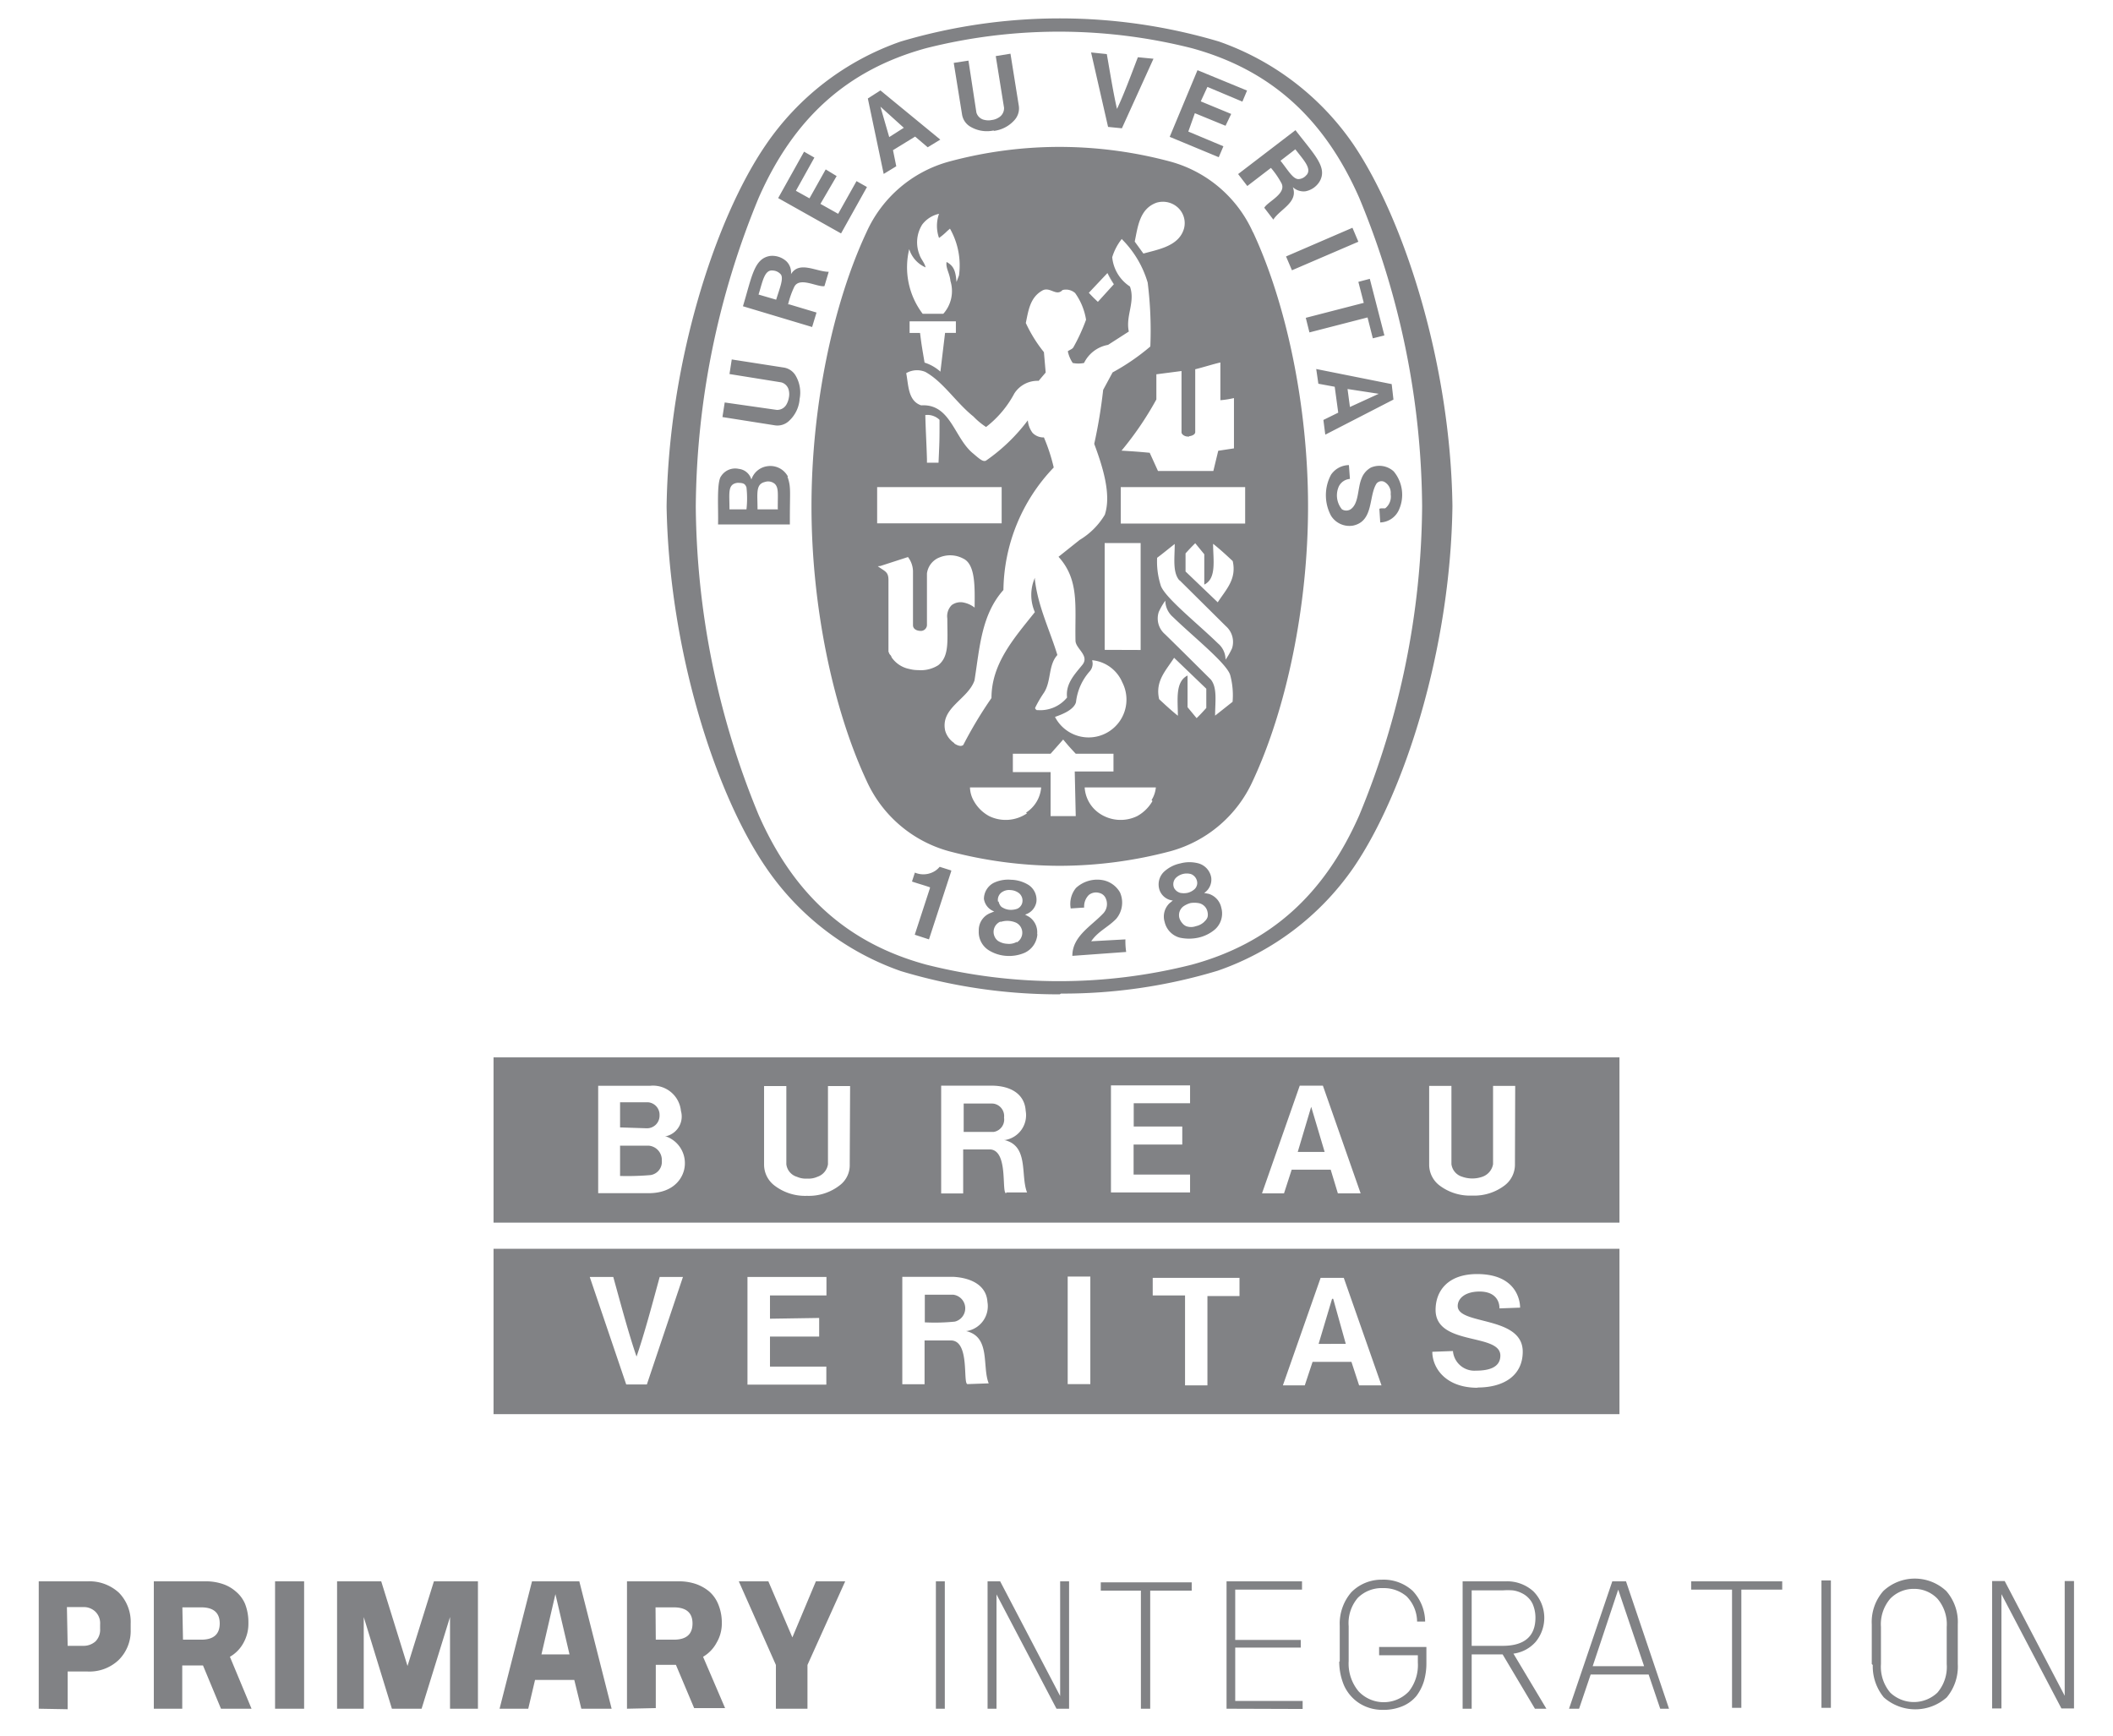
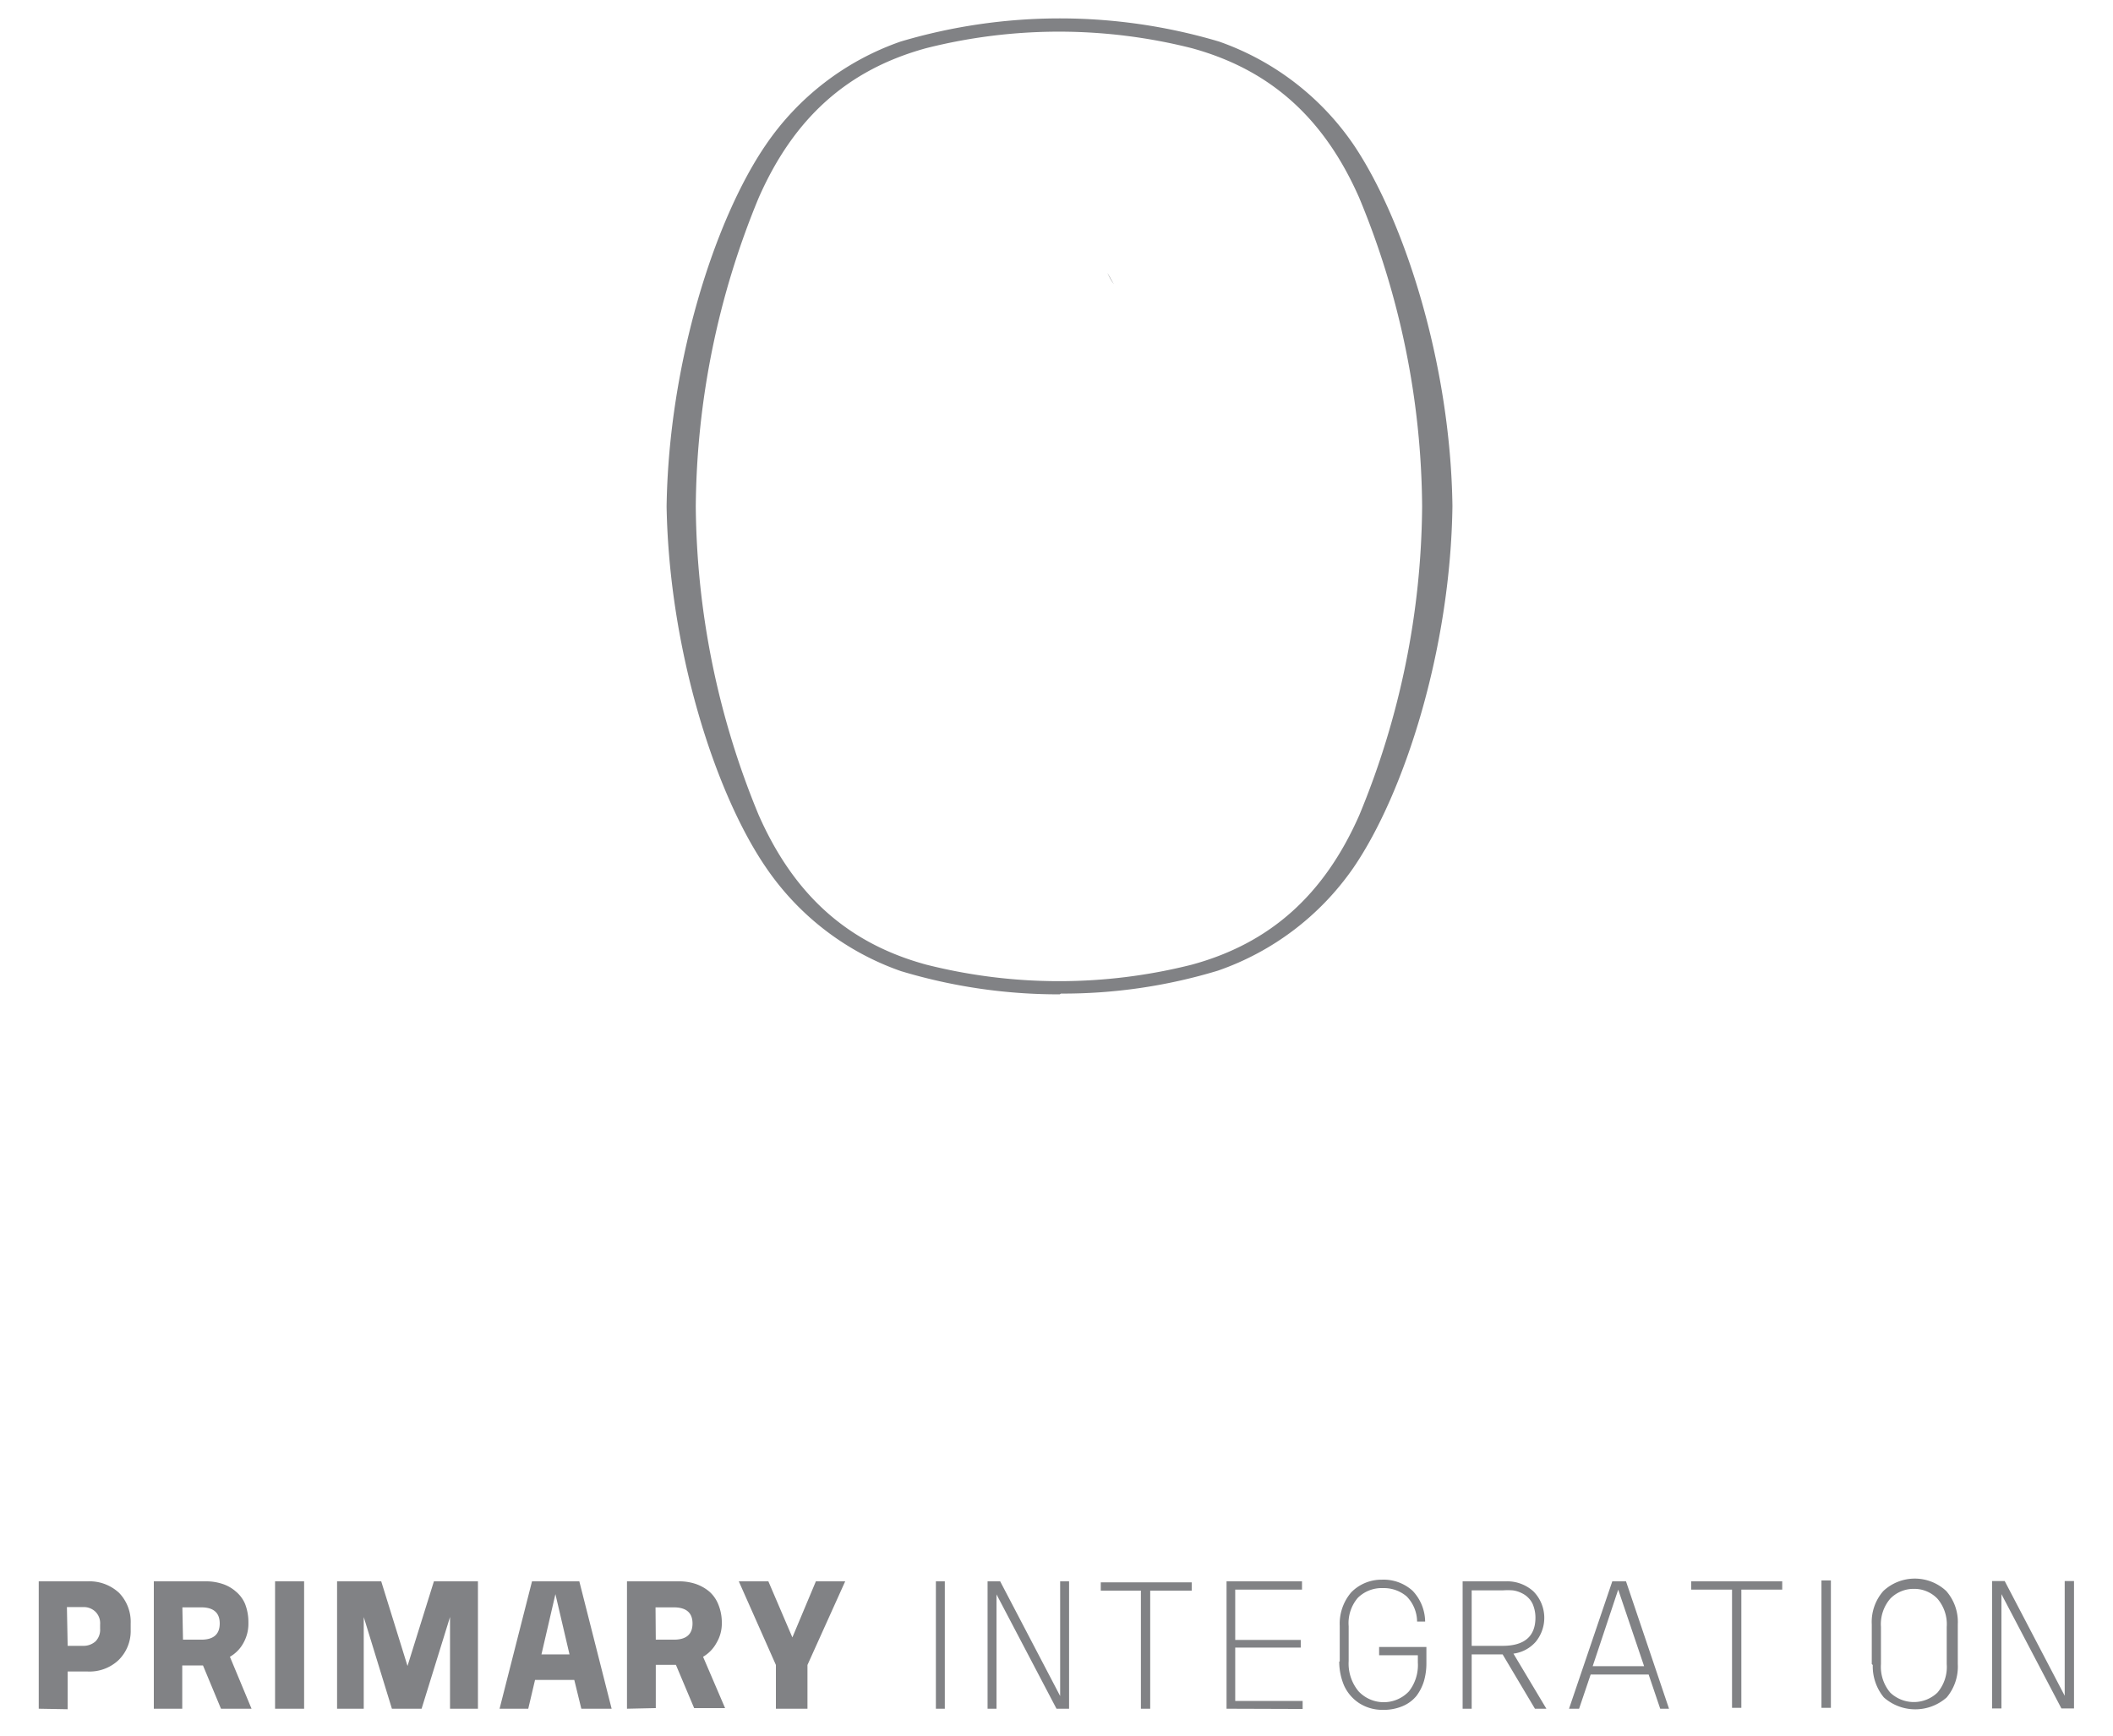
<svg xmlns="http://www.w3.org/2000/svg" id="Layer_1" data-name="Layer 1" viewBox="0 0 168 138">
  <defs>
    <style>.cls-1{fill:#818285;}</style>
  </defs>
  <title>bureau-v-logo-transparent-01</title>
  <path class="cls-1" d="M3.08,135.86V125.73H7a3.46,3.46,0,0,1,2.47.92,3.32,3.32,0,0,1,.92,2.43v.49A3.24,3.24,0,0,1,9.42,132a3.37,3.37,0,0,1-2.47.9H5.38v3Zm2.3-5H6.6a1.43,1.43,0,0,0,1-.36,1.32,1.32,0,0,0,.36-1v-.34a1.29,1.29,0,0,0-.36-1,1.32,1.32,0,0,0-1-.38H5.32Zm6.85,5V125.73h4.16a4.18,4.18,0,0,1,1.31.21,3,3,0,0,1,1.05.6,2.58,2.58,0,0,1,.74,1,4,4,0,0,1,.26,1.49,3.12,3.12,0,0,1-.39,1.59,2.81,2.81,0,0,1-1.08,1.11L20,135.86H17.57l-1.43-3.44H14.49v3.44Zm2.32-5.49H16q1.47,0,1.47-1.29c0-.85-.49-1.28-1.47-1.28h-1.5Zm7.32,5.49V125.73h2.31v10.13Zm4.93,0V125.73h3.51l2.09,6.73,2.1-6.73H38v10.13H35.78v-7.29l-2.26,7.29H31.16l-2.24-7.29v7.29Zm12.92,0,2.58-10.13h3.76l2.57,10.13H46.22l-.56-2.29H42.54L42,135.86Zm3.33-4.32h2.23l-1.12-4.79Zm6.8,4.32V125.73H54a4.19,4.19,0,0,1,1.32.21,3.43,3.43,0,0,1,1.07.6,2.68,2.68,0,0,1,.71,1,3.8,3.8,0,0,1,.29,1.49,3,3,0,0,1-.42,1.59,2.85,2.85,0,0,1-1.07,1.11l1.75,4.08H55.19l-1.45-3.44h-1.6v3.44Zm2.29-5.49h1.43c1,0,1.49-.43,1.49-1.29s-.51-1.28-1.49-1.28H52.12Zm6.6-4.64h2.35L63,130.19l1.87-4.46h2.33l-3,6.65v3.48H61.69v-3.48Zm15.67,10.13V125.73h.71v10.13Zm4.11,0V125.73h1l4.77,9.12v-9.12H85v10.13H84l-4.77-9.09v9.09Zm9-9.39v-.66h7.23v.66h-3.3v9.39h-.74v-9.39Zm10,9.39V125.73h6v.66H98.21v4h5.21V131H98.21v4.24h5.36v.64Zm9-3.76v-2.85a3.82,3.82,0,0,1,.92-2.65,3.36,3.36,0,0,1,2.43-1,3.43,3.43,0,0,1,2.44.88,3.62,3.62,0,0,1,1,2.45h-.64a2.9,2.9,0,0,0-.83-2,2.79,2.79,0,0,0-1.88-.66,2.7,2.7,0,0,0-2,.77,3.09,3.09,0,0,0-.73,2.26v2.78a3.44,3.44,0,0,0,.79,2.4,2.75,2.75,0,0,0,3.9.1l.1-.1a3.38,3.38,0,0,0,.71-2.29v-.58h-3.08v-.66h3.76v1.24a5.14,5.14,0,0,1-.19,1.46,3.81,3.81,0,0,1-.6,1.19,2.84,2.84,0,0,1-1.09.81,3.87,3.87,0,0,1-1.58.3,3.41,3.41,0,0,1-1.88-.53,3.3,3.3,0,0,1-1.2-1.39,4.88,4.88,0,0,1-.39-1.92Zm9.77,3.76V125.73h3.46a3.11,3.11,0,0,1,2.18.81,3,3,0,0,1,.17,4,2.84,2.84,0,0,1-1.77.94l2.62,4.38h-.91l-2.57-4.32h-2.46v4.32Zm.72-5h2.46c1.73,0,2.61-.75,2.61-2.25a2.73,2.73,0,0,0-.15-.89,1.62,1.62,0,0,0-.37-.63,1.79,1.79,0,0,0-.57-.42,2.18,2.18,0,0,0-.71-.22,5.48,5.48,0,0,0-.81,0h-2.46Zm7.74,5,3.44-10.13h1.09l3.42,10.13H132l-.92-2.72h-4.61l-.92,2.72Zm1.88-3.38h4.09l-2.06-6.09Zm7.83-6.09v-.66h7.24v.66h-3.25v9.4h-.74v-9.4Zm10.36,9.4V125.66h.75v10.13Zm4-3.48v-3.16a3.73,3.73,0,0,1,.92-2.65,3.66,3.66,0,0,1,5,0,3.73,3.73,0,0,1,.92,2.65v3.16a3.82,3.82,0,0,1-.88,2.65,3.77,3.77,0,0,1-5,0,3.89,3.89,0,0,1-.88-2.58Zm.73,0a3.18,3.18,0,0,0,.74,2.27,2.72,2.72,0,0,0,3.75,0,3.14,3.14,0,0,0,.74-2.27v-2.95a3.12,3.12,0,0,0-.74-2.25,2.55,2.55,0,0,0-1.87-.78,2.59,2.59,0,0,0-1.88.78,3.12,3.12,0,0,0-.74,2.25Zm8.84,3.53V125.71h1l4.77,9.12v-9.12h.74v10.13h-1l-4.77-9.09v9.09Z" />
  <path class="cls-1" d="M84.26,79.06h-.09a43.38,43.38,0,0,1-12.55-1.85A21.58,21.58,0,0,1,60.92,69C56.87,63.11,53.2,51.67,53,40.28h0c.16-11.39,3.83-22.83,7.88-28.75A21.52,21.52,0,0,1,71.62,3.3a44.43,44.43,0,0,1,25.29,0,21.6,21.6,0,0,1,10.7,8.19c4,5.92,7.72,17.36,7.87,28.75h0c-.15,11.39-3.82,22.83-7.87,28.75a21.75,21.75,0,0,1-10.79,8.19A42.45,42.45,0,0,1,84.35,79Zm28.81-38.8a65,65,0,0,0-5-24.53C105.28,9.39,101,5.54,94.75,3.83a43.1,43.1,0,0,0-21.11,0c-6.26,1.71-10.53,5.56-13.32,11.9a65.41,65.41,0,0,0-5,24.54,65.4,65.4,0,0,0,5,24.53c2.8,6.34,7.07,10.2,13.33,11.9a43.1,43.1,0,0,0,21.11,0c6.24-1.7,10.53-5.56,13.32-11.9A65.21,65.21,0,0,0,113.07,40.26ZM88.56,22.6a5.34,5.34,0,0,1-.51-.9Z" />
-   <path class="cls-1" d="M85.26,76c0-1.57,1.51-2.36,2.48-3.4a1.09,1.09,0,0,0,.18-1.16.73.73,0,0,0-.51-.44.91.91,0,0,0-.84.16,1.28,1.28,0,0,0-.37,1l-1.07.07a2,2,0,0,1,.42-1.63,2.49,2.49,0,0,1,2-.64,2,2,0,0,1,1.5,1,2,2,0,0,1-.29,2.08c-.63.67-1.46,1-2,1.8l2.72-.15a5.71,5.71,0,0,0,.06,1Zm-9.63-6.79v.06l-1.77,5.42-1.13-.37,1.21-3.71v-.06c-.45-.16-1-.31-1.43-.46l.23-.71a1.73,1.73,0,0,0,1.66-.17,1.7,1.7,0,0,0,.31-.29Zm21.48,3a1.47,1.47,0,0,0-1-1.14L95.74,71a1.27,1.27,0,0,0,.56-1.24,1.42,1.42,0,0,0-1-1.11,2.78,2.78,0,0,0-1.46,0,2.71,2.71,0,0,0-1.3.67,1.4,1.4,0,0,0-.35,1.44,1.26,1.26,0,0,0,1.06.84l-.27.22a1.47,1.47,0,0,0-.38,1.49,1.68,1.68,0,0,0,1.19,1.24,3.45,3.45,0,0,0,1.5,0,3.05,3.05,0,0,0,1.33-.67,1.7,1.7,0,0,0,.49-1.68Zm-3.73-1.55a.73.73,0,0,1,.11-.86,1.25,1.25,0,0,1,1.21-.3.78.78,0,0,1,.49.72.68.68,0,0,1-.07.28.62.62,0,0,1-.17.22,1.27,1.27,0,0,1-.53.27,1.47,1.47,0,0,1-.59,0,.91.91,0,0,1-.26-.13.76.76,0,0,1-.19-.21Zm2.38,2.62a1.36,1.36,0,0,1-.68.36,1.13,1.13,0,0,1-.77,0A.81.81,0,0,1,94,73.4a1.13,1.13,0,0,1-.21-.35.87.87,0,0,1,.32-1,1.83,1.83,0,0,1,.55-.25,2,2,0,0,1,.6,0,.88.88,0,0,1,.75.72.9.9,0,0,1,0,.4.81.81,0,0,1-.25.35Zm-13.3,1a1.47,1.47,0,0,0-.65-1.39l-.31-.17a1.28,1.28,0,0,0,.9-1,1.41,1.41,0,0,0-.61-1.35,2.76,2.76,0,0,0-1.4-.42A2.66,2.66,0,0,0,79,70.2a1.45,1.45,0,0,0-.77,1.27,1.26,1.26,0,0,0,.82,1l-.32.13A1.46,1.46,0,0,0,77.82,74a1.71,1.71,0,0,0,.77,1.54A3,3,0,0,0,80,76a3.13,3.13,0,0,0,1.48-.25,1.75,1.75,0,0,0,1-1.48Zm-3.11-2.59a.74.74,0,0,1,.37-.79,1,1,0,0,1,.62-.13A1.2,1.2,0,0,1,81,71a.76.76,0,0,1,.26.84.71.71,0,0,1-.37.41,1.49,1.49,0,0,1-.59.09,1.26,1.26,0,0,1-.57-.17.48.48,0,0,1-.21-.19.79.79,0,0,1-.12-.3Zm1.49,3.2a1.26,1.26,0,0,1-.76.15,1.46,1.46,0,0,1-.73-.23.82.82,0,0,1-.26-.32.89.89,0,0,1,.42-1.2l.09,0a1.68,1.68,0,0,1,.59-.07,1.75,1.75,0,0,1,.59.14.89.89,0,0,1,.41,1.19.86.86,0,0,1-.35.38ZM108,19.22l-5.28,2.27-.47-1.1,5.28-2.28ZM88.1,10.09,86.75,4.17,88,4.3c.26,1.47.52,3.12.81,4.36.55-1.15,1.13-2.73,1.66-4.11l1.24.12L89.2,10.2ZM65.65,13.47l-1.29,2.3-1.08-.6,1.47-2.64-.82-.47-2.06,3.69,5,2.81,2.06-3.69-.83-.47L66.64,17l-1.41-.79L66.52,14Zm-3,24.43A1.58,1.58,0,0,0,61,37.07a1.55,1.55,0,0,0-1.26,1.06,1.17,1.17,0,0,0-1-.85,1.33,1.33,0,0,0-1.4.57c-.38.48-.21,2.62-.25,3.85H62.8v-.42c0-2.28.1-2.55-.19-3.38ZM59.4,40.5H58c0-1.31-.17-2,.63-2.11.48,0,.61.07.72.36a7.88,7.88,0,0,1,0,1.75Zm2.48,0H60.23c0-1.27-.17-2,.59-2.18a.81.81,0,0,1,.79.16c.32.32.22.84.23,2ZM108,22.41l.91-.24,1.16,4.5-.92.23-.42-1.66-4.62,1.19-.29-1.16,4.61-1.19Zm-29-12a2.61,2.61,0,0,0,1.64-.84A1.39,1.39,0,0,0,81,8.39l-.66-4.12-1.17.19.66,4.11a.86.86,0,0,1-.45.79,1.24,1.24,0,0,1-.52.18,1.28,1.28,0,0,1-.55,0,.83.83,0,0,1-.68-.6L77,4.82,75.83,5l.66,4.1a1.37,1.37,0,0,0,.71,1,2.56,2.56,0,0,0,1.82.27Zm31.65,20.13-6-1.2.17,1.17,1.3.24.28,2.06-1.18.58.15,1.17,5.42-2.79Zm-3.32,1.82-.19-1.43,2.48.38h0Zm2.46,8.06h.34a1.18,1.18,0,0,0,.44-1.12,1,1,0,0,0-.53-1,.51.51,0,0,0-.59.14c-.65,1-.21,3-1.87,3.35a1.72,1.72,0,0,1-1.75-.78,3.45,3.45,0,0,1,0-3.27,1.75,1.75,0,0,1,1.42-.76l.08,1.1a1.07,1.07,0,0,0-.88.59,1.74,1.74,0,0,0,.24,1.82.64.64,0,0,0,.7,0c.67-.47.53-1.66.87-2.46a1.64,1.64,0,0,1,.73-.85,1.69,1.69,0,0,1,1.82.3,2.9,2.9,0,0,1,.44,3,1.69,1.69,0,0,1-1.51,1.06l-.07-1.09ZM63.57,31.75a2.65,2.65,0,0,0-.28-1.83,1.33,1.33,0,0,0-1-.7l-4.11-.64L58,29.74l4.11.66a.83.83,0,0,1,.61.66,1.32,1.32,0,0,1,0,.56,1.61,1.61,0,0,1-.18.52.84.84,0,0,1-.79.45L57.62,32l-.18,1.16,4.12.65a1.34,1.34,0,0,0,1.18-.35,2.63,2.63,0,0,0,.83-1.65ZM70,7.19l-1,.64,1.26,6,1-.61L71,11.94l1.76-1.08,1,.85,1-.61Zm.7,3.71L70,8.48h0l1.86,1.68ZM97.89,9.06l-2.42-1L96,6.91l2.78,1.17.37-.88L95.21,5.58,93,10.88l3.9,1.62.37-.87-2.79-1.17L95,9l2.44,1Zm-35,12.73a1.24,1.24,0,0,0-.35-1,1.66,1.66,0,0,0-1.31-.44c-1.28.2-1.45,1.66-2.16,4L64.57,26l.35-1.15-2.17-.65h-.09a7,7,0,0,1,.47-1.35c.39-.9,1.85,0,2.42-.1l.34-1.14c-1,0-2.34-.9-3,.19Zm-1.14,2.05-1.44-.42c.32-1,.46-2,1.14-1.91a.89.89,0,0,1,.64.32c.22.33-.09,1.07-.38,2ZM103,10.35l-4.56,3.49.73.95,1.8-1.38.08-.06a6.77,6.77,0,0,1,.81,1.17c.51.86-1.08,1.51-1.34,2l.72.94c.53-.83,2-1.37,1.55-2.58a1.26,1.26,0,0,0,1,.33,1.68,1.68,0,0,0,1.14-.8C105.56,13.29,104.49,12.29,103,10.35Zm.87,3.57a.86.86,0,0,1-.63.32c-.44,0-.82-.69-1.43-1.46l1.18-.91c.63.83,1.34,1.53.89,2.05Zm-4.25,4.55a10.12,10.12,0,0,0-6.56-5.62,34.11,34.11,0,0,0-8.76-1.17h-.09a33.68,33.68,0,0,0-8.76,1.17,10.12,10.12,0,0,0-6.56,5.62c-2.65,5.66-4.37,13.79-4.37,21.79s1.73,16.14,4.37,21.8a10.12,10.12,0,0,0,6.56,5.62,34.54,34.54,0,0,0,8.76,1.16h.09a34.54,34.54,0,0,0,8.76-1.16,10.12,10.12,0,0,0,6.56-5.62c2.64-5.66,4.38-13.8,4.38-21.8s-1.73-16.13-4.37-21.79ZM94.55,34.68c.09,0,.47-.08.48-.32v-5c.69-.17,1.39-.4,2-.54v3a7.2,7.2,0,0,0,1.08-.17v4l-1.25.19-.39,1.61h-4.4L91.41,36c-1.08-.1-1.16-.1-2.24-.17a25.61,25.61,0,0,0,2.77-4.07v-2l2-.26v4.87c0,.17.25.34.5.34h.11ZM91.94,16.12a1.76,1.76,0,0,1,1.6.29,1.68,1.68,0,0,1,.6,1.75c-.39,1.4-2,1.66-3.23,2l-.69-.95C90.47,18,90.61,16.61,91.94,16.12Zm-3.89,5.59.51.89L87.29,24c-.35-.33-.38-.36-.72-.72Zm-15.76-1.9h0a2.34,2.34,0,0,0,1.3,1.45c-.07-.36-.38-.67-.48-1a2.65,2.65,0,0,1,.21-2.4A2.29,2.29,0,0,1,74.66,17a2.88,2.88,0,0,0,0,1.92,4.69,4.69,0,0,0,.64-.54l.23-.2a5.92,5.92,0,0,1,.72,3.71l-.2.53c-.07-.86-.21-1.28-.79-1.59-.08.5.24.86.31,1.52a2.71,2.71,0,0,1-.57,2.6H73.36A6.12,6.12,0,0,1,72.29,19.81ZM76,26.47h-.86l-.37,3.08a3.45,3.45,0,0,0-1.26-.72c-.22-1.31-.24-1.4-.36-2.36h-.83v-.92H76ZM69.74,38.73h9.9v2.88h-9.9ZM73.57,33a1.39,1.39,0,0,1,1.13.38c0,1.67,0,1.65-.08,3.41H73.7V36.5C73.66,35.14,73.6,34.27,73.57,33ZM73,53.28a2.74,2.74,0,0,1-.7-.09,2.23,2.23,0,0,1-1.4-.91l-.06-.14L70.72,52l-.08-.19V46.12c0-.68-.3-.69-.85-1.1L70,45l2.19-.71a1.92,1.92,0,0,1,.4,1.22v4.2c0,.27.24.43.55.45a.49.49,0,0,0,.56-.44V45.6a1.58,1.58,0,0,1,1-1.28,2.21,2.21,0,0,1,1.88.09c1,.46.92,2.35.91,3.9a2.07,2.07,0,0,0-.82-.39,1.19,1.19,0,0,0-1,.19,1.25,1.25,0,0,0-.35,1.07c0,1.78.17,3-.72,3.71A2.59,2.59,0,0,1,73,53.28Zm2.9,5.82a1.79,1.79,0,0,1-.75-1c-.4-1.83,1.81-2.49,2.33-4,.41-2.54.53-5.21,2.3-7.19a14.33,14.33,0,0,1,4-9.74A14.21,14.21,0,0,0,83,34.78a1.21,1.21,0,0,1-.9-.36,1.92,1.92,0,0,1-.38-1,14.41,14.41,0,0,1-3.32,3.2c-.24.13-.53-.14-1-.54-1.54-1.22-1.8-4-4.16-3.85-1.06-.36-1-1.62-1.19-2.56a1.7,1.7,0,0,1,1.52-.1C75,30.36,76,32,77.4,33.12a5.56,5.56,0,0,0,1,.83,8.27,8.27,0,0,0,2.25-2.67,2.19,2.19,0,0,1,1.93-1l.56-.66L83,28a11.1,11.1,0,0,1-1.44-2.32c.2-.94.32-2,1.28-2.56.62-.39,1.13.49,1.64-.06a1.1,1.1,0,0,1,1,.24,5,5,0,0,1,.87,2.12,14.78,14.78,0,0,1-1,2.18c-.08.16-.3.21-.45.33a2.63,2.63,0,0,0,.39.93,2.27,2.27,0,0,0,.9,0,2.64,2.64,0,0,1,1.91-1.44l1.65-1.06c-.27-1.25.53-2.34.09-3.58a3.13,3.13,0,0,1-1.41-2.33A4.38,4.38,0,0,1,89.19,19l.06.07a8.1,8.1,0,0,1,2,3.4,30.76,30.76,0,0,1,.21,5.08,17.54,17.54,0,0,1-3,2.06L87.71,31A40.51,40.51,0,0,1,87,35.29c.64,1.73,1.39,4,.84,5.64a5.8,5.8,0,0,1-2,2l-1.68,1.34c1.69,1.86,1.29,4,1.35,6.66,0,.65,1.15,1.19.54,1.94s-1.34,1.5-1.21,2.59a2.75,2.75,0,0,1-2.33,1h-.08a.34.34,0,0,1-.12-.12.11.11,0,0,1,0-.08A9.32,9.32,0,0,1,83,55.08c.6-.92.33-2.19,1.07-3-.61-2-1.54-3.85-1.79-6v-.14a3.41,3.41,0,0,0,0,2.73c-1.66,2.08-3.45,4.09-3.45,6.83a33.48,33.48,0,0,0-2.24,3.73c-.21.18-.54,0-.74-.13Zm11-6.6a2.91,2.91,0,0,1,2.33,1.75A3,3,0,0,1,83.88,57c.61-.21,1.5-.57,1.67-1.17a4.42,4.42,0,0,1,1.08-2.44.91.91,0,0,0,.2-.89Zm.93-.83V43.18h2.86v8.5Zm-6.18,13a3,3,0,0,1-3,.22,3.06,3.06,0,0,1-1.22-1.2,2.29,2.29,0,0,1-.31-1.08h5.66a2.62,2.62,0,0,1-1.2,2Zm3.88.22h-2v-3.5h-3V59.93h3l1-1.13c.46.55.5.59,1,1.13h3v1.41H85.45Zm6.1-1.2a3.13,3.13,0,0,1-1.22,1.2,3,3,0,0,1-3-.22,2.69,2.69,0,0,1-1.17-2.06H91.9a2.33,2.33,0,0,1-.34,1Zm2.19-17.52,3.64,3.61a1.67,1.67,0,0,1,.5,1.76,5.48,5.48,0,0,1-.52.91,1.68,1.68,0,0,0-.61-1.3c-1.59-1.56-4.34-3.73-4.56-4.66A6.21,6.21,0,0,1,92,44.35c.47-.35.85-.67,1.4-1.1,0,1.1-.18,2.22.35,2.87Zm2.7-2.88c.61.5.91.78,1.49,1.32.33,1.45-.54,2.27-1.19,3.28l-2.56-2.45V44c.3-.33.41-.45.77-.81l.72.88v2.41c1-.48.7-2,.7-3.24Zm-.61,13c-.3.33-.41.46-.77.81l-.72-.87V53.71c-1,.5-.77,1.94-.77,3.2-.52-.42-1-.86-1.49-1.32-.33-1.44.54-2.27,1.19-3.29l2.56,2.46ZM98,55.8l-1.39,1.1c0-1.1.19-2.21-.34-2.87-1.21-1.2-2.42-2.41-3.64-3.6a1.65,1.65,0,0,1-.5-1.77,5,5,0,0,1,.52-.9,1.75,1.75,0,0,0,.6,1.29c1.6,1.56,4.35,3.74,4.57,4.66A6.14,6.14,0,0,1,98,55.8Zm1-14.17H89.11v-2.9H99ZM39.24,84.07V97.21h89.52V84.07Zm12.32,10.8h-4V86.33h4.13a2.23,2.23,0,0,1,2.45,2v0a1.61,1.61,0,0,1-1.14,2l-.13,0a2.25,2.25,0,0,1,1.58,2.28C54.41,93.55,53.66,94.87,51.56,94.87Zm16-2.3a2,2,0,0,1-.79,1.67,4,4,0,0,1-2.61.84h0a4,4,0,0,1-2.61-.84,2.09,2.09,0,0,1-.8-1.67V86.35h1.77v6.22a1.19,1.19,0,0,0,.85,1,1.74,1.74,0,0,0,.81.14,1.7,1.7,0,0,0,.8-.14,1.25,1.25,0,0,0,.85-1V86.35h1.76ZM80,94.88c-.4,0,.2-3.4-1.27-3.49H76.58v3.5H74.83V86.32h4c1.42,0,2.63.59,2.72,2a2,2,0,0,1-1.62,2.32h-.1c2,.44,1.29,2.82,1.83,4.17H80Zm14-5.31V91H90.13v2.39h4.49v1.42H88.33V86.3h6.29v1.42H90.14v1.85Zm12.37,5.31L105.8,93h-3.1l-.61,1.88h-1.75l3-8.56h1.84l3,8.56Zm14.08-2.32a2.08,2.08,0,0,1-.79,1.67,4,4,0,0,1-2.62.83h0a4,4,0,0,1-2.62-.83,2.08,2.08,0,0,1-.79-1.67V86.34h1.77v6.22a1.2,1.2,0,0,0,.85,1,2.41,2.41,0,0,0,1.62,0,1.29,1.29,0,0,0,.84-1V86.34h1.76ZM78.87,87.74H76.62V90H79a1,1,0,0,0,.83-1.14A1,1,0,0,0,79,87.75Zm24.31,3.85h2.14L104.25,88ZM51.44,89.71a1,1,0,0,0,1-1s0-.08,0-.12a1,1,0,0,0-.93-.95H49.3v2Zm.12,1.38H49.3V93.5a21.66,21.66,0,0,0,2.42-.07,1.06,1.06,0,0,0,.9-1.14A1.14,1.14,0,0,0,51.56,91.09Zm24.22,11.85H73.53v2.2a15.87,15.87,0,0,0,2.39-.06,1.09,1.09,0,0,0-.14-2.14ZM39.24,99.29v13.15h89.52V99.29Zm12.19,10.79H49.79l-2.9-8.55h1.87c.59,2.13,1.23,4.54,1.85,6.33.62-1.79,1.26-4.2,1.84-6.33H54.3Zm13.7-5.29v1.48H61.22v2.39H65.7v1.43H59.43v-8.56h6.28V103H61.22v1.85Zm11.8,5.26c-.4,0,.2-3.38-1.27-3.47H73.51v3.48H71.74v-8.54h4.05c1.31.07,2.63.6,2.72,2a2,2,0,0,1-1.64,2.31h-.08c2,.44,1.28,2.81,1.82,4.16Zm9.76,0h-1.8V101.5h1.8Zm11.86-7H96v7.1H94.22V103H91.65v-1.4h6.9V103Zm9.51,7.1-.61-1.87h-3.09l-.62,1.87H102l3-8.55h1.84l3,8.55Zm9.42.19c-2.59,0-3.6-1.62-3.6-2.86l1.64-.06a1.71,1.71,0,0,0,1.83,1.56c.92,0,1.94-.2,1.94-1.2,0-1.81-5.15-.75-5.15-3.63,0-1.53,1-2.85,3.3-2.85,3.14,0,3.42,2.13,3.42,2.67l-1.64.06c0-.69-.43-1.34-1.58-1.34s-1.74.55-1.74,1.15c0,1.54,5.17.75,5.17,3.63,0,1.88-1.48,2.85-3.59,2.85Zm-11.57-7.07h0l-1.07,3.58H107l-1-3.58h-.09Z" />
</svg>